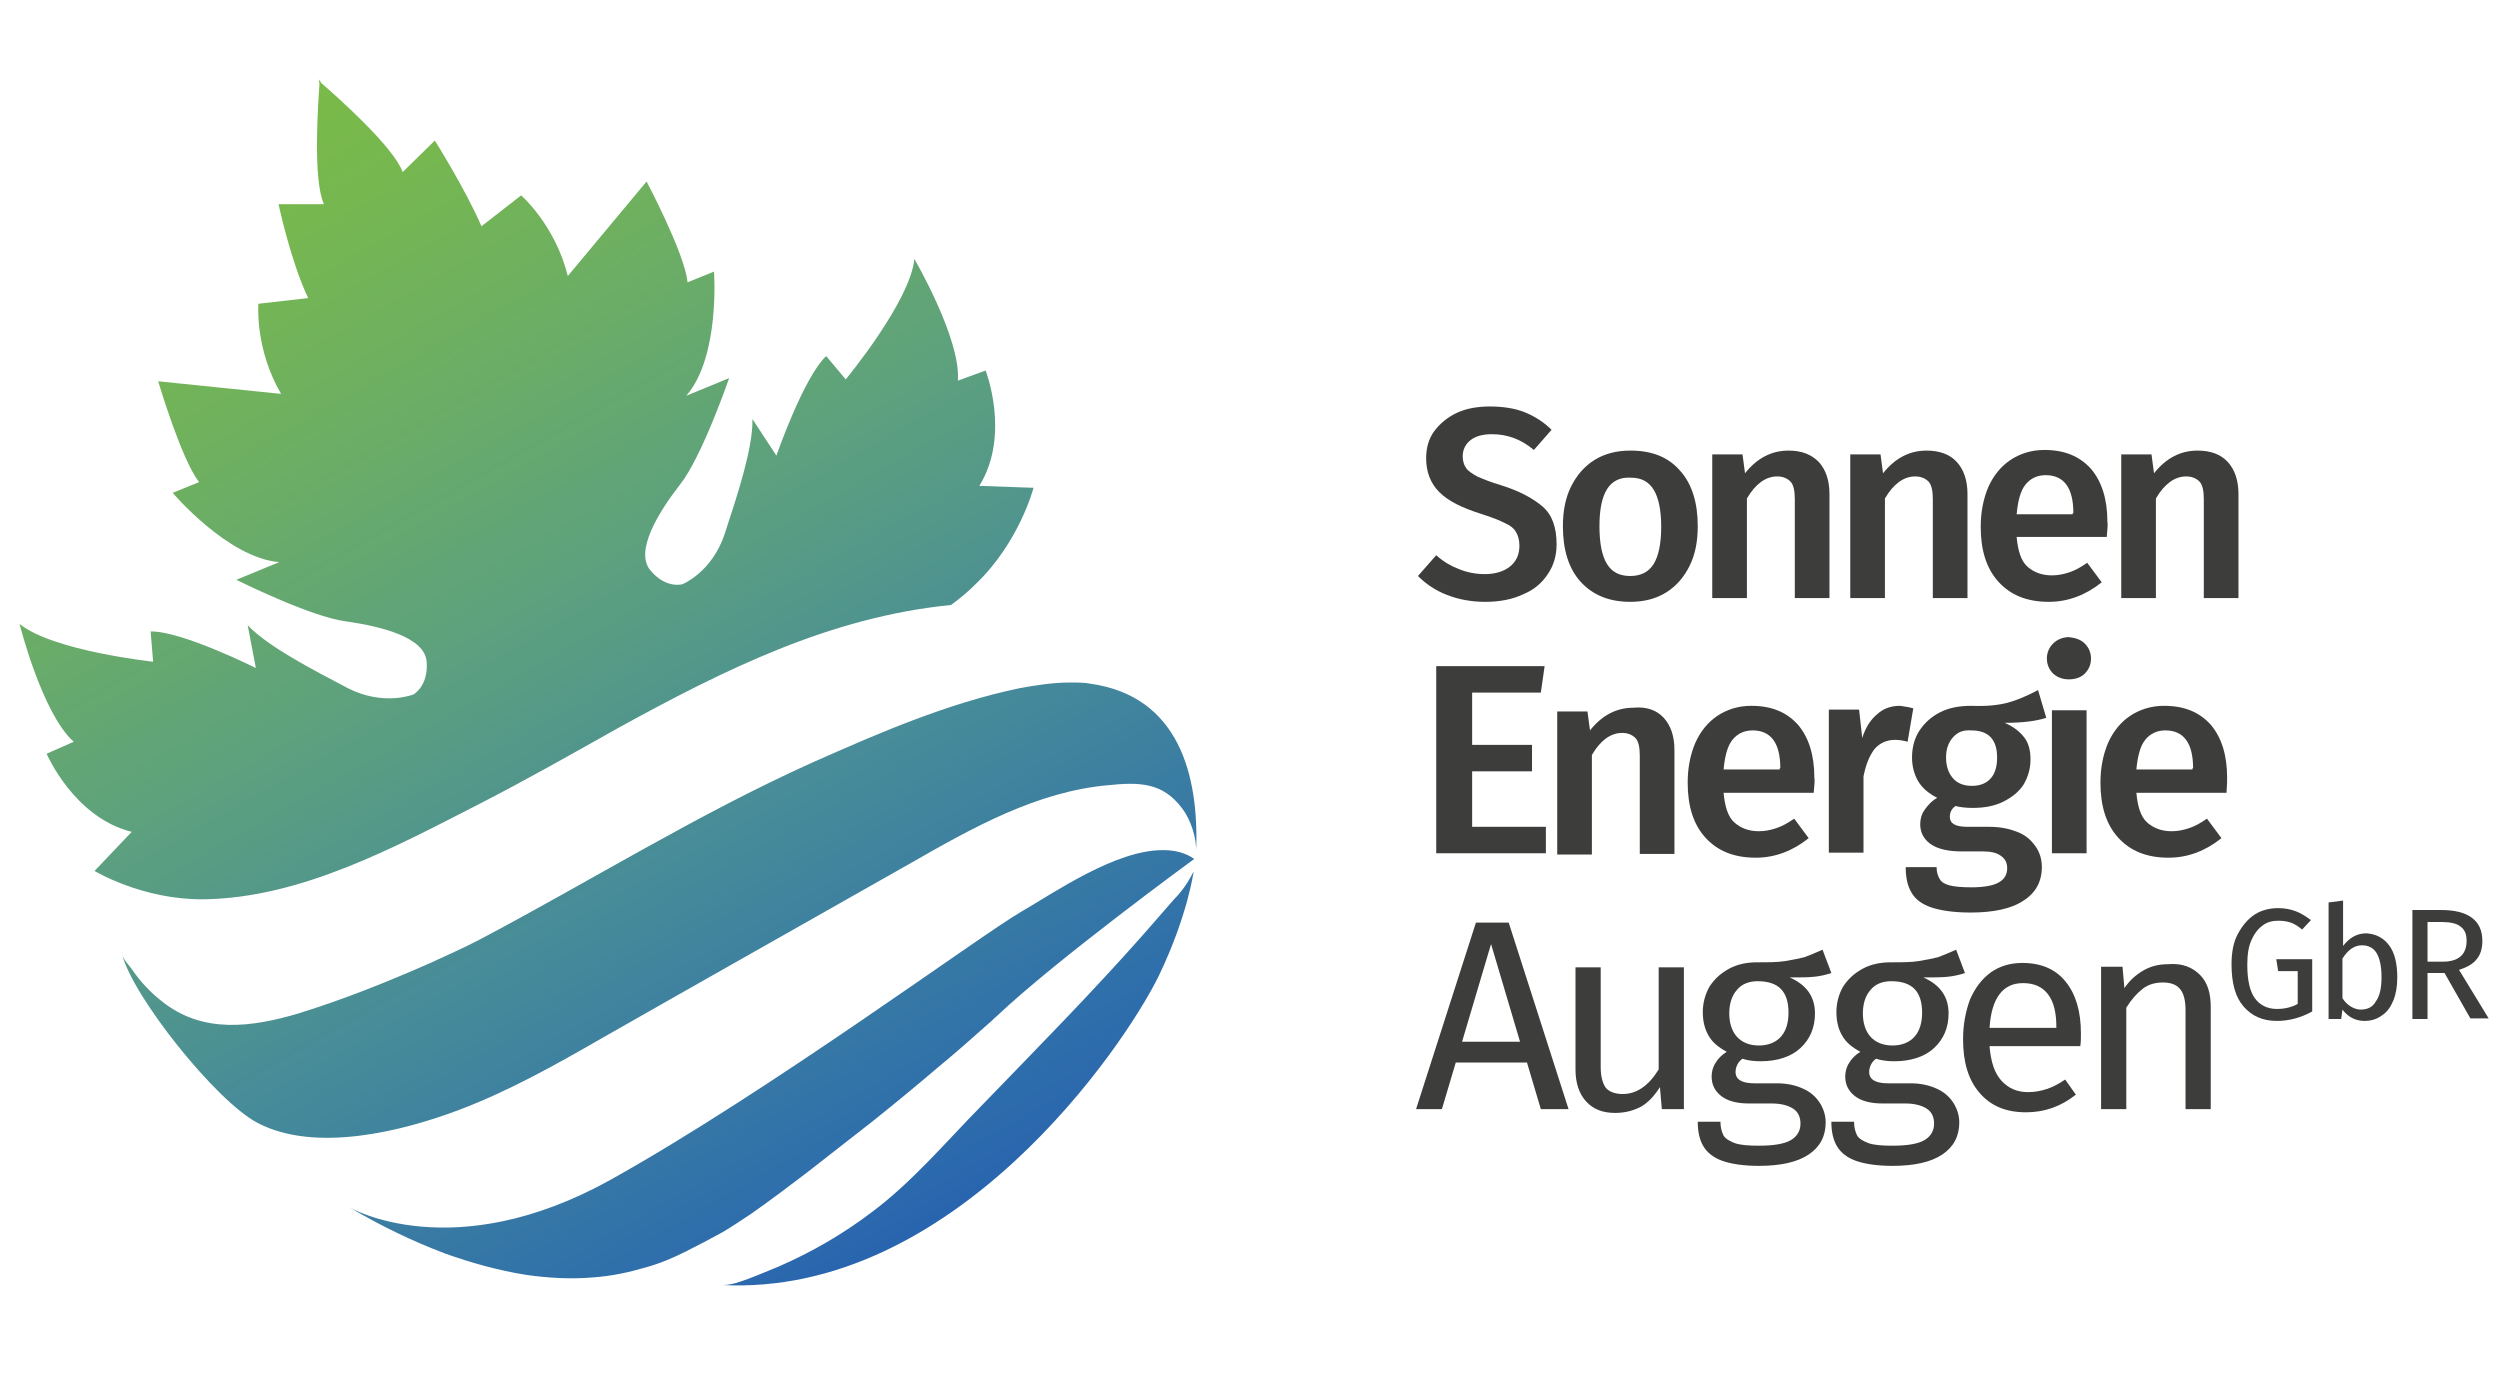
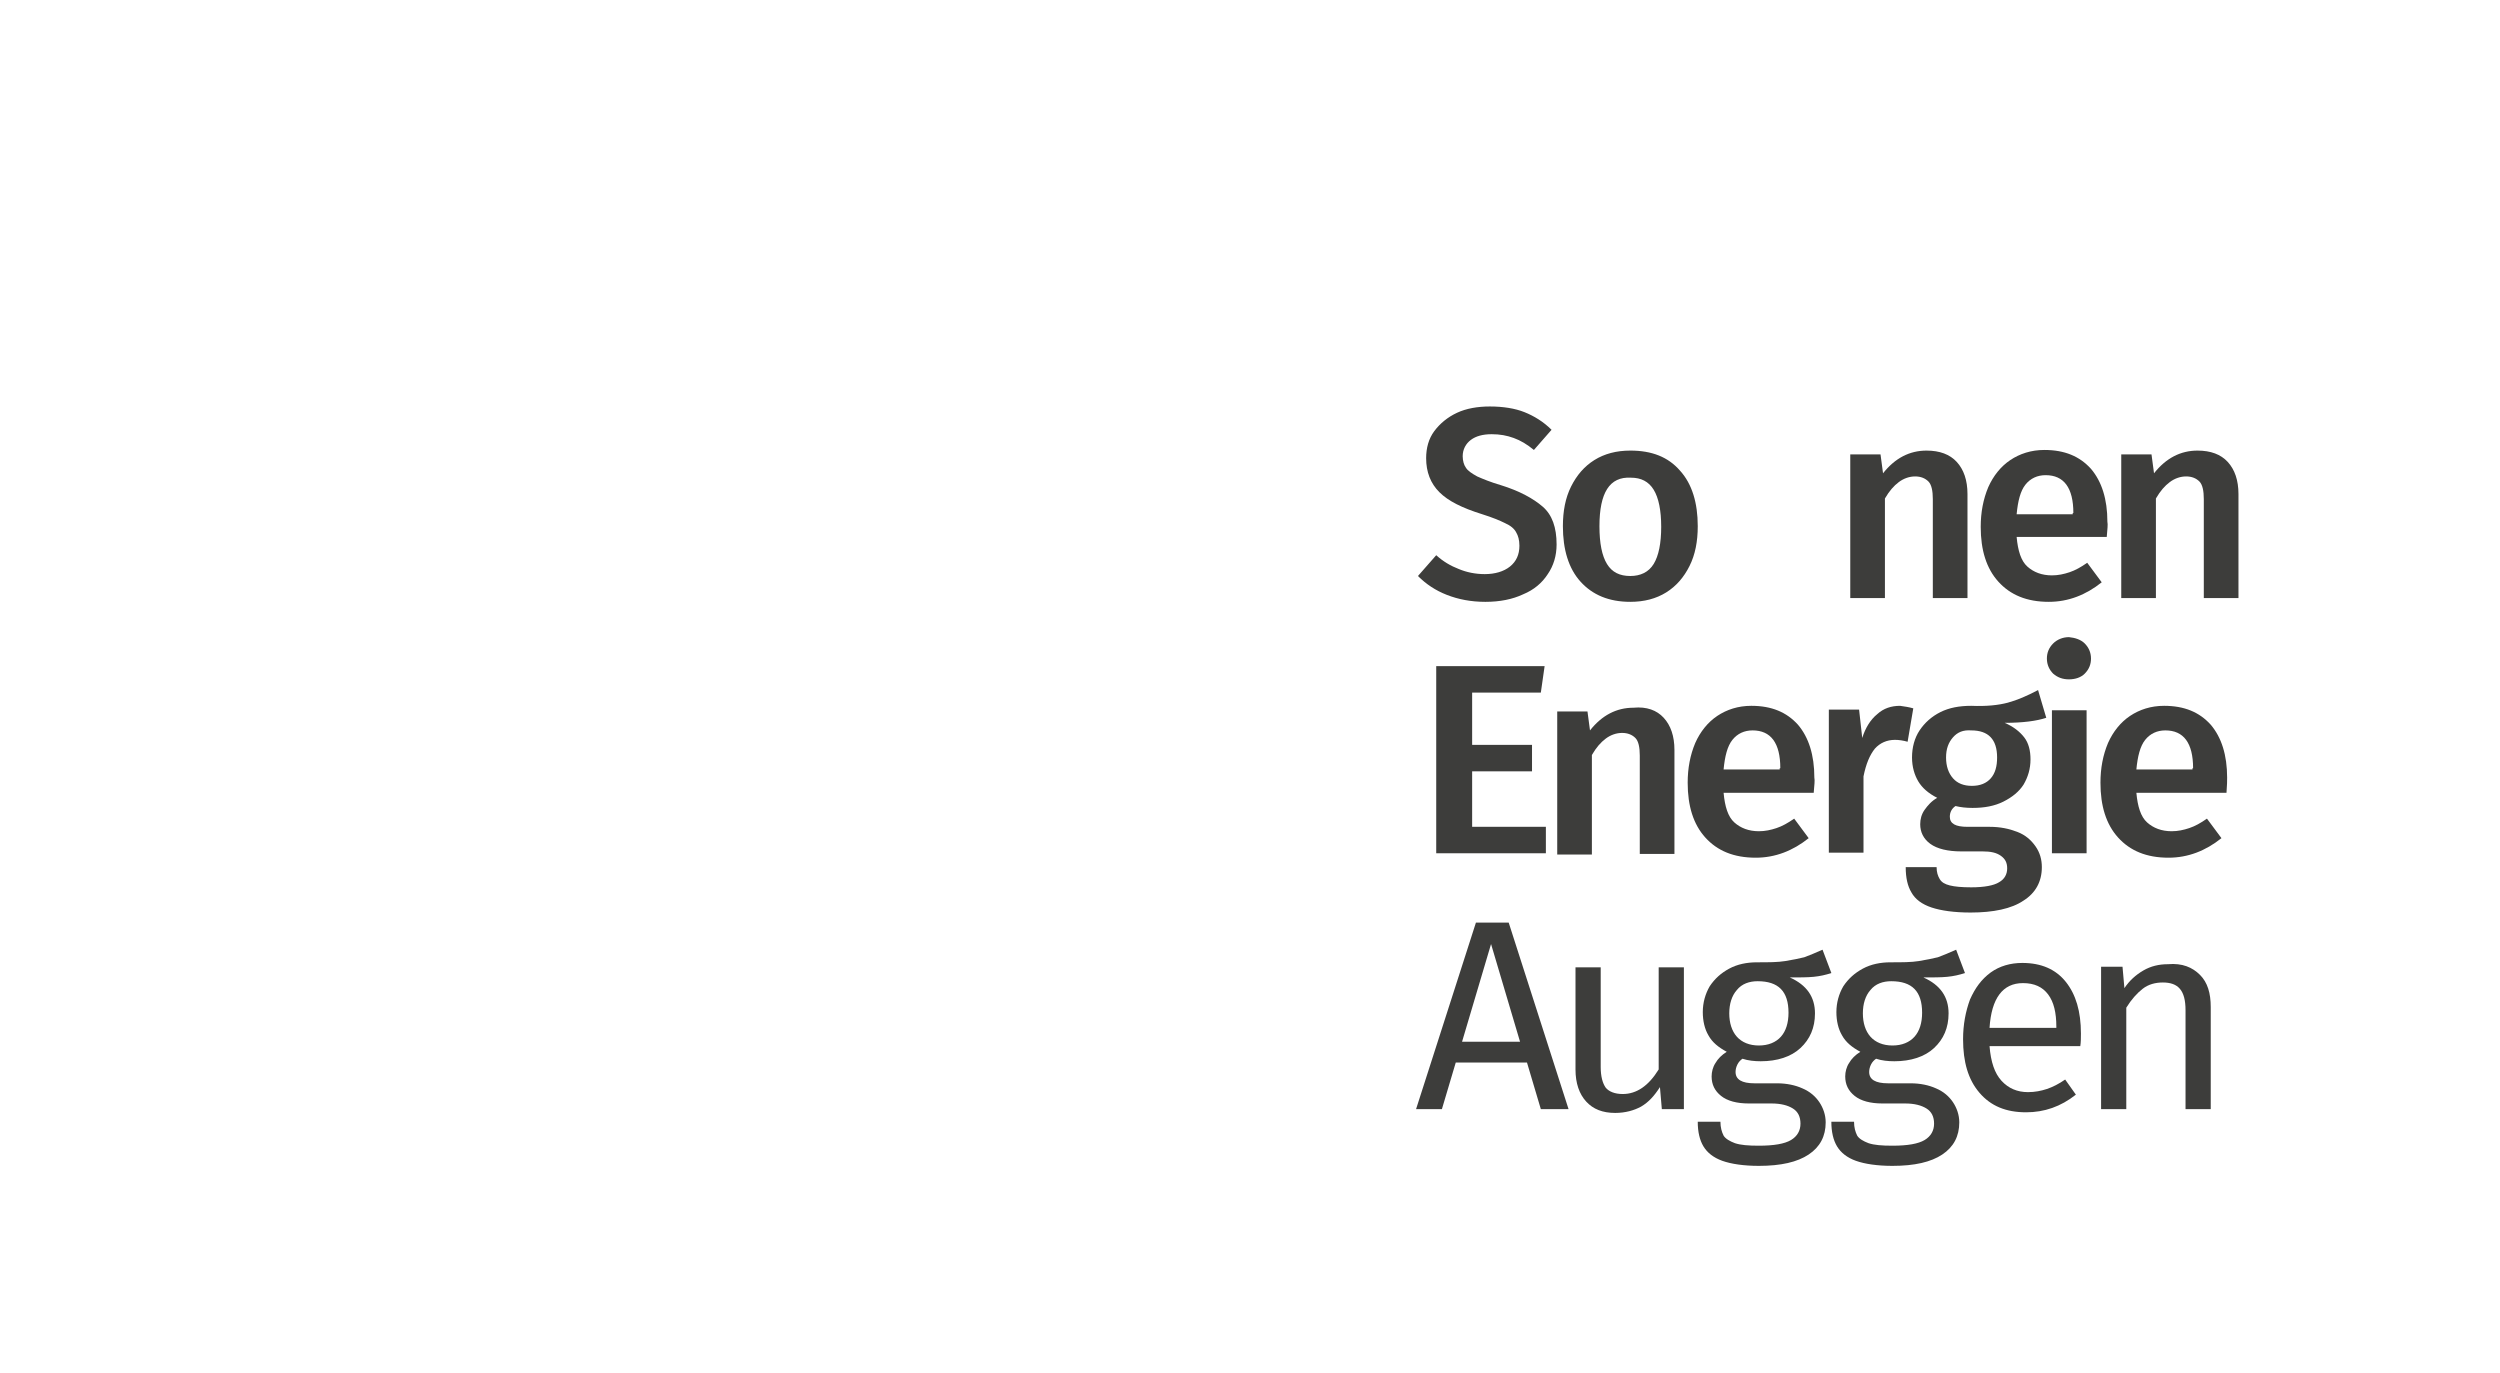
<svg xmlns="http://www.w3.org/2000/svg" xmlns:xlink="http://www.w3.org/1999/xlink" version="1.1" id="Ebene_1" x="0px" y="0px" viewBox="0 0 396.7 217.8" style="enable-background:new 0 0 396.7 217.8;" xml:space="preserve">
  <style type="text/css"> .st0{clip-path:url(#SVGID_00000124162277764125365850000003263174952280889020_);fill:url(#SVGID_00000083796613884775213280000002411171704298543282_);} .st1{fill:#3D3D3B;} </style>
  <g>
    <defs>
-       <path id="SVGID_1_" d="M55.4,191.5C55.4,191.5,55.4,191.5,55.4,191.5C55.4,191.5,55.4,191.5,55.4,191.5 M186.3,142.7 c-1.6,1.8-3.2,3.7-4.8,5.5c-8.3,9.4-17.1,18.3-25.8,27.3c-5.6,5.7-10.9,12-17.3,16.8c-4.6,3.5-9.6,6.4-14.9,8.7 c-1.5,0.6-3.1,1.3-4.7,1.9c-1.4,0.5-2.9,1.1-4.4,1c36.9,2,64-37.8,69.5-49.1c4.6-9.6,5.5-16.5,5.5-16.5 C188.6,139.9,187.6,141.4,186.3,142.7 M162,144.7c-6.4,3.7-40,28.5-65.1,42.5c-25,13.9-41.3,4.5-41.6,4.3c4.9,2.9,10,5.4,15.3,7.4 c4.2,1.5,8.5,2.7,12.9,3.4c3.5,0.5,7.1,0.7,10.6,0.4c2.9-0.2,5.7-0.8,8.4-1.6c2.2-0.6,4.3-1.5,6.3-2.5c2-1,3.9-2,5.9-3.1 c1.5-0.9,3-1.9,4.5-2.9c3-2.1,5.9-4.3,8.8-6.5c3.5-2.7,7-5.5,10.5-8.2c3.5-2.8,6.9-5.6,10.3-8.5c2.8-2.3,5.5-4.7,8.2-7.1 c0.4-0.3,0.7-0.7,1.1-1c9.6-9.1,31.4-25,31.4-25c-1.4-1-3.1-1.4-4.9-1.4C177.1,134.8,167.2,141.7,162,144.7 M161.8,109.2 c-11.5,2.4-22.3,7.1-32.9,11.8c-18.2,8.2-35.2,18.8-52.8,28.1c-2.5,1.3-5.2,2.5-7.8,3.7c-6.8,3-13.8,5.8-20.9,8 c-7.4,2.2-15.2,3.3-21.7-1.9c-1.8-1.4-3.4-3.1-4.7-5c-0.5-0.7-1.4-1.6-1.6-2.4c1.6,6.5,14.8,23.2,21.5,26.7c9.2,4.8,23,1.3,32-2.1 c7.9-3,15.2-7.1,22.5-11.3c16.5-9.4,33-18.7,49.4-28c9.6-5.5,19.8-11.2,31-12.2c4.9-0.5,8.7-0.5,11.8,3.7c1.3,1.7,2.3,4.6,2.2,6.9 c0.5-12.3-2.8-24.7-16.7-26.7c-1.1-0.2-2.2-0.2-3.3-0.2C167.2,108.3,164.5,108.7,161.8,109.2 M50.7,12.9c-0.2-0.1-0.2-0.2-0.2-0.2 s0.1,0.2,0.2,0.5c-0.2,3-1.1,15.2,0.7,19.2l-7.2,0c0,0,1.9,9,4.7,14.9l-7.9,0.9c0,0-0.6,7.1,3.6,14.3l-19.5-2c0,0,3.7,12.5,6.5,16 l-4.2,1.7c0,0,8.7,10.3,16.9,11l-6.8,2.8c0,0,11.8,5.9,17.4,6.6c5.6,0.8,12.5,2.5,12.8,6.4c0.3,3.9-2.1,5.2-2.1,5.2 s-4.7,1.9-10.4-1c-5.7-3-12.7-6.6-15.9-10l1.3,6.8c0,0-11.8-5.9-16.7-5.8l0.4,4.8c0,0-15.9-1.7-21.2-6c0,0,3.6,14.3,8.6,18.7 l-4.3,1.9c0,0,4.3,10.1,13.5,12.4l-5.9,6.2c0,0,7.6,4.6,17.3,4.5c15.5-0.2,30.4-8.3,43.9-15.2c7.4-3.8,14.8-8,22.1-12.1 c16.6-9.1,33.4-17.5,52.6-19.4c1.4-1,2.7-2.1,3.9-3.3c7-6.7,9.2-15.3,9.2-15.3l-8.6-0.3c5-8.1,1-18.3,1-18.3l-4.4,1.6 c0.5-6.6-6.9-19.3-6.9-19.3c-0.7,6.8-10.9,19.1-10.9,19.1l-3.1-3.7c-3.6,3.4-7.9,15.8-7.9,15.8l-3.8-5.8 c0.1,4.6-2.4,12.1-4.4,18.2c-2,6.1-6.7,8-6.7,8s-2.6,0.8-5.1-2.2c-2.5-3,1.2-9.1,4.7-13.6c3.5-4.4,7.8-16.9,7.8-16.9l-6.8,2.8 c5.4-6.2,4.4-19.7,4.4-19.7l-4.2,1.7c-0.4-4.5-6.5-16-6.5-16l-12.5,15c-2-8.1-7.4-12.8-7.4-12.8l-6.3,4.9 C73.9,30.1,69,22.3,69,22.3l-5.1,5c-1.5-4.1-10.7-12.2-13-14.2c-0.1-0.4-0.2-0.5-0.2-0.5S50.7,12.7,50.7,12.9" />
-     </defs>
+       </defs>
    <clipPath id="SVGID_00000057866710290082800890000018032241290180902816_">
      <use xlink:href="#SVGID_1_" style="overflow:visible;" />
    </clipPath>
    <linearGradient id="SVGID_00000134938633071465020090000015266314329491542668_" gradientUnits="userSpaceOnUse" x1="-140.149" y1="530.081" x2="-139.149" y2="530.081" gradientTransform="matrix(-103.072 -178.526 -178.526 103.072 80334.312 -79461.578)">
      <stop offset="0" style="stop-color:#2965AE" />
      <stop offset="8.089262e-02" style="stop-color:#2F6FAB" />
      <stop offset="0.332" style="stop-color:#468B99" />
      <stop offset="0.558" style="stop-color:#5CA07F" />
      <stop offset="0.752" style="stop-color:#6CAE64" />
      <stop offset="0.906" style="stop-color:#76B750" />
      <stop offset="1" style="stop-color:#7ABA48" />
    </linearGradient>
    <polygon style="clip-path:url(#SVGID_00000057866710290082800890000018032241290180902816_);fill:url(#SVGID_00000134938633071465020090000015266314329491542668_);" points=" 49.9,287 -80.6,60.9 143.6,-68.5 274.1,157.5 " />
  </g>
  <g>
    <path class="st1" d="M241.9,65.4c1.5,0.6,3,1.5,4.3,2.8l-2.8,3.2c-1.1-0.9-2.1-1.5-3.2-1.9c-1.1-0.4-2.2-0.6-3.5-0.6 c-1.4,0-2.5,0.3-3.3,0.9c-0.8,0.6-1.3,1.5-1.3,2.6c0,0.7,0.2,1.4,0.5,1.8c0.3,0.5,0.9,0.9,1.8,1.4c0.9,0.4,2.1,0.9,3.8,1.4 c2.9,0.9,5.1,2.1,6.6,3.4s2.2,3.3,2.2,6c0,1.8-0.5,3.4-1.4,4.7c-0.9,1.4-2.2,2.5-3.9,3.2c-1.7,0.8-3.7,1.2-6,1.2 c-2.3,0-4.3-0.4-6.1-1.1c-1.8-0.7-3.3-1.7-4.6-3l2.9-3.3c1.1,1,2.3,1.7,3.6,2.2c1.2,0.5,2.6,0.8,4.1,0.8c1.6,0,3-0.4,4-1.2 c1-0.8,1.5-1.9,1.5-3.3c0-0.9-0.2-1.6-0.5-2.1c-0.3-0.6-0.9-1.1-1.8-1.5c-0.8-0.4-2-0.9-3.6-1.4c-3.2-1-5.4-2.1-6.8-3.5 c-1.4-1.4-2.1-3.2-2.1-5.4c0-1.6,0.4-3.1,1.3-4.3c0.9-1.2,2.1-2.2,3.6-2.9c1.5-0.7,3.3-1,5.2-1C238.5,64.5,240.4,64.8,241.9,65.4" />
    <path class="st1" d="M266.6,74.7c1.9,2.1,2.8,5.1,2.8,8.8c0,2.4-0.4,4.5-1.3,6.3c-0.9,1.8-2.1,3.2-3.7,4.2c-1.6,1-3.5,1.5-5.7,1.5 c-3.4,0-6-1.1-7.9-3.2c-1.9-2.1-2.8-5.1-2.8-8.8c0-2.4,0.4-4.5,1.3-6.3c0.9-1.8,2.1-3.2,3.7-4.2c1.6-1,3.5-1.5,5.7-1.5 C262.1,71.5,264.7,72.5,266.6,74.7 M253.8,83.5c0,2.7,0.4,4.7,1.2,6c0.8,1.3,2,1.9,3.7,1.9c1.6,0,2.9-0.6,3.7-1.9 c0.8-1.3,1.2-3.3,1.2-5.9s-0.4-4.6-1.2-5.9c-0.8-1.3-2-1.9-3.6-1.9C255.4,75.6,253.8,78.2,253.8,83.5" />
-     <path class="st1" d="M288.6,73.3c1.1,1.2,1.7,2.9,1.7,5.1v16.5h-5.5V79.2c0-1.3-0.2-2.3-0.7-2.8c-0.5-0.5-1.2-0.8-2.1-0.8 c-0.9,0-1.8,0.3-2.6,0.9c-0.8,0.6-1.5,1.4-2.2,2.6v15.8h-5.5V72.1h4.8l0.4,3c1.9-2.4,4.2-3.6,6.9-3.6 C285.9,71.5,287.4,72.1,288.6,73.3" />
    <path class="st1" d="M310.5,73.3c1.1,1.2,1.7,2.9,1.7,5.1v16.5h-5.5V79.2c0-1.3-0.2-2.3-0.7-2.8c-0.5-0.5-1.2-0.8-2.1-0.8 c-0.9,0-1.8,0.3-2.6,0.9c-0.8,0.6-1.5,1.4-2.2,2.6v15.8h-5.5V72.1h4.8l0.4,3c1.9-2.4,4.2-3.6,6.9-3.6 C307.8,71.5,309.4,72.1,310.5,73.3" />
    <path class="st1" d="M334.3,85.2h-14.3c0.2,2.2,0.7,3.8,1.7,4.7c1,0.9,2.3,1.4,3.9,1.4c1,0,1.9-0.2,2.8-0.5 c0.9-0.3,1.8-0.8,2.8-1.5l2.3,3.1c-2.5,2-5.3,3.1-8.4,3.1c-3.5,0-6.1-1.1-8-3.2c-1.9-2.1-2.8-5-2.8-8.7c0-2.3,0.4-4.4,1.2-6.3 c0.8-1.8,2-3.3,3.5-4.3c1.5-1,3.3-1.6,5.4-1.6c3.2,0,5.6,1,7.4,3c1.7,2,2.6,4.8,2.6,8.4C334.5,83.2,334.4,84,334.3,85.2 M329,81.4 c0-4-1.5-6-4.4-6c-1.3,0-2.4,0.5-3.2,1.5c-0.8,1-1.2,2.6-1.4,4.7h8.9V81.4z" />
    <path class="st1" d="M353.5,73.3c1.1,1.2,1.7,2.9,1.7,5.1v16.5h-5.5V79.2c0-1.3-0.2-2.3-0.7-2.8c-0.5-0.5-1.2-0.8-2.1-0.8 c-0.9,0-1.8,0.3-2.6,0.9c-0.8,0.6-1.5,1.4-2.2,2.6v15.8h-5.5V72.1h4.8l0.4,3c1.9-2.4,4.2-3.6,6.9-3.6 C350.8,71.5,352.4,72.1,353.5,73.3" />
    <polygon class="st1" points="245.1,105.7 244.5,109.9 233.6,109.9 233.6,118.2 243.1,118.2 243.1,122.4 233.6,122.4 233.6,131.2 245.3,131.2 245.3,135.4 227.9,135.4 227.9,105.7 " />
    <path class="st1" d="M264,113.9c1.1,1.2,1.7,2.9,1.7,5.1v16.5h-5.5v-15.6c0-1.3-0.2-2.3-0.7-2.8c-0.5-0.5-1.2-0.8-2.1-0.8 c-0.9,0-1.8,0.3-2.6,0.9c-0.8,0.6-1.5,1.4-2.2,2.6v15.8h-5.5v-22.7h4.8l0.4,3c1.9-2.4,4.2-3.6,6.9-3.6 C261.3,112.1,262.9,112.7,264,113.9" />
    <path class="st1" d="M287.8,125.8h-14.3c0.2,2.2,0.7,3.8,1.7,4.7c1,0.9,2.3,1.4,3.9,1.4c1,0,1.9-0.2,2.8-0.5 c0.9-0.3,1.8-0.8,2.8-1.5l2.3,3.1c-2.5,2-5.3,3.1-8.4,3.1c-3.5,0-6.1-1.1-8-3.2c-1.9-2.1-2.8-5-2.8-8.7c0-2.3,0.4-4.4,1.2-6.3 c0.8-1.8,2-3.3,3.5-4.3c1.5-1,3.3-1.6,5.4-1.6c3.2,0,5.6,1,7.4,3c1.7,2,2.6,4.8,2.6,8.4C288,123.8,287.9,124.6,287.8,125.8 M282.5,121.9c0-4-1.5-6-4.4-6c-1.3,0-2.4,0.5-3.2,1.5c-0.8,1-1.2,2.6-1.4,4.7h8.9V121.9z" />
    <path class="st1" d="M303.6,112.4l-0.9,5.3c-0.7-0.2-1.4-0.3-2-0.3c-1.3,0-2.4,0.5-3.2,1.4c-0.8,1-1.4,2.4-1.8,4.4v12.1h-5.5v-22.7 h4.8l0.5,4.5c0.5-1.6,1.3-2.9,2.4-3.8c1-0.9,2.2-1.3,3.6-1.3C302.2,112.1,302.9,112.2,303.6,112.4" />
    <path class="st1" d="M324.7,113.9c-1.5,0.5-3.7,0.8-6.6,0.8c1.4,0.6,2.4,1.4,3.1,2.3c0.7,0.9,1,2.1,1,3.5c0,1.5-0.4,2.8-1.1,4 c-0.7,1.1-1.8,2-3.2,2.7c-1.4,0.7-3,1-4.9,1c-1,0-1.9-0.1-2.7-0.3c-0.6,0.4-0.9,1-0.9,1.7c0,1.1,0.9,1.6,2.8,1.6h3.5 c1.7,0,3.1,0.3,4.4,0.8s2.2,1.3,2.9,2.3c0.7,1,1,2.1,1,3.3c0,2.3-1,4.1-2.9,5.3c-1.9,1.3-4.8,1.9-8.4,1.9c-2.6,0-4.7-0.3-6.2-0.8 c-1.5-0.5-2.6-1.3-3.2-2.4c-0.6-1-0.9-2.3-0.9-4h4.9c0,0.8,0.2,1.4,0.5,1.9c0.3,0.5,0.8,0.8,1.6,1c0.8,0.2,1.9,0.3,3.4,0.3 c2.1,0,3.6-0.3,4.4-0.8c0.9-0.5,1.3-1.3,1.3-2.2c0-0.9-0.3-1.5-1-2c-0.7-0.5-1.6-0.7-2.9-0.7h-3.4c-2.1,0-3.8-0.4-4.9-1.2 c-1.1-0.8-1.6-1.9-1.6-3.1c0-0.8,0.2-1.6,0.7-2.3c0.5-0.7,1.1-1.4,2-1.9c-1.4-0.7-2.4-1.6-3-2.6c-0.6-1-1-2.3-1-3.8 c0-1.6,0.4-3.1,1.2-4.3c0.8-1.2,1.9-2.2,3.3-2.9c1.4-0.7,3-1,4.9-1c2.4,0.1,4.3-0.1,5.8-0.5c1.5-0.4,3.1-1.1,4.8-2L324.7,113.9z M309.9,117c-0.7,0.8-1.1,1.8-1.1,3.2c0,1.4,0.4,2.5,1.1,3.3s1.7,1.2,3,1.2c1.3,0,2.3-0.4,3-1.2c0.7-0.8,1-1.9,1-3.3 c0-2.9-1.4-4.3-4.1-4.3C311.5,115.8,310.6,116.2,309.9,117" />
    <path class="st1" d="M330.8,102.1c0.6,0.6,1,1.4,1,2.4c0,0.9-0.3,1.7-1,2.4c-0.6,0.6-1.5,0.9-2.5,0.9c-1,0-1.8-0.3-2.5-0.9 c-0.6-0.6-1-1.4-1-2.4c0-0.9,0.3-1.7,1-2.4c0.6-0.6,1.5-1,2.5-1C329.3,101.2,330.2,101.5,330.8,102.1 M331.1,135.4h-5.5v-22.7h5.5 V135.4z" />
    <path class="st1" d="M353.3,125.8H339c0.2,2.2,0.7,3.8,1.7,4.7c1,0.9,2.3,1.4,3.9,1.4c1,0,1.9-0.2,2.8-0.5c0.9-0.3,1.8-0.8,2.8-1.5 l2.3,3.1c-2.5,2-5.3,3.1-8.4,3.1c-3.5,0-6.1-1.1-8-3.2c-1.9-2.1-2.8-5-2.8-8.7c0-2.3,0.4-4.4,1.2-6.3c0.8-1.8,2-3.3,3.5-4.3 c1.5-1,3.3-1.6,5.4-1.6c3.2,0,5.6,1,7.4,3c1.7,2,2.6,4.8,2.6,8.4C353.4,123.8,353.4,124.6,353.3,125.8 M348,121.9c0-4-1.5-6-4.4-6 c-1.3,0-2.4,0.5-3.2,1.5c-0.8,1-1.2,2.6-1.4,4.7h8.9V121.9z" />
    <path class="st1" d="M244.5,176l-2.2-7.4H231l-2.2,7.4h-4.1l9.5-29.6h5.2l9.5,29.6H244.5z M232,165.3h9.2l-4.6-15.5L232,165.3z" />
    <path class="st1" d="M267.1,176h-3.4l-0.3-3.5c-0.9,1.4-1.8,2.4-3,3.1c-1.1,0.6-2.5,1-4.1,1c-2,0-3.5-0.6-4.6-1.8s-1.7-2.9-1.7-5.1 v-16.2h4v15.8c0,1.5,0.3,2.6,0.8,3.3c0.5,0.6,1.4,1,2.7,1c2.2,0,4.1-1.3,5.7-3.9v-16.2h4V176z" />
    <path class="st1" d="M290.6,154.4c-0.9,0.3-1.8,0.5-2.8,0.6c-1,0.1-2.3,0.1-3.8,0.1c2.7,1.2,4,3.1,4,5.7c0,2.3-0.8,4.1-2.3,5.5 s-3.7,2.1-6.3,2.1c-1,0-2-0.1-2.9-0.4c-0.3,0.2-0.6,0.5-0.8,0.9c-0.2,0.4-0.3,0.8-0.3,1.2c0,1.2,1,1.8,3,1.8h3.6 c1.5,0,2.9,0.3,4,0.8c1.2,0.5,2.1,1.3,2.7,2.2c0.6,0.9,1,2,1,3.2c0,2.2-0.9,3.9-2.7,5.1c-1.8,1.2-4.4,1.8-7.9,1.8 c-2.4,0-4.4-0.3-5.8-0.8s-2.4-1.3-3-2.3c-0.6-1-0.9-2.3-0.9-3.9h3.6c0,0.9,0.2,1.6,0.5,2.2c0.3,0.5,1,0.9,1.8,1.2 c0.9,0.3,2.1,0.4,3.8,0.4c2.4,0,4.1-0.3,5.1-0.9c1-0.6,1.5-1.5,1.5-2.6c0-1.1-0.4-1.9-1.2-2.4c-0.8-0.5-1.9-0.8-3.4-0.8h-3.6 c-1.9,0-3.4-0.4-4.4-1.2c-1-0.8-1.5-1.8-1.5-3.1c0-0.7,0.2-1.5,0.6-2.1c0.4-0.7,1-1.3,1.8-1.8c-1.3-0.7-2.3-1.5-2.9-2.6 c-0.6-1-0.9-2.3-0.9-3.7c0-1.5,0.4-2.9,1.1-4.1c0.8-1.2,1.8-2.1,3.1-2.8c1.3-0.7,2.8-1,4.4-1c1.8,0,3.3,0,4.5-0.2 c1.2-0.2,2.2-0.4,3-0.6c0.8-0.3,1.8-0.7,2.9-1.2L290.6,154.4z M275.6,157.1c-0.8,0.9-1.2,2.2-1.2,3.7c0,1.5,0.4,2.8,1.2,3.7 c0.8,0.9,2,1.4,3.5,1.4c1.5,0,2.7-0.5,3.5-1.4c0.8-0.9,1.2-2.2,1.2-3.8c0-3.4-1.6-5-4.9-5C277.6,155.7,276.4,156.1,275.6,157.1" />
    <path class="st1" d="M311.8,154.4c-0.9,0.3-1.8,0.5-2.8,0.6c-1,0.1-2.3,0.1-3.8,0.1c2.7,1.2,4,3.1,4,5.7c0,2.3-0.8,4.1-2.3,5.5 s-3.7,2.1-6.3,2.1c-1,0-2-0.1-2.9-0.4c-0.3,0.2-0.6,0.5-0.8,0.9c-0.2,0.4-0.3,0.8-0.3,1.2c0,1.2,1,1.8,3,1.8h3.6 c1.5,0,2.9,0.3,4,0.8c1.2,0.5,2.1,1.3,2.7,2.2c0.6,0.9,1,2,1,3.2c0,2.2-0.9,3.9-2.7,5.1c-1.8,1.2-4.4,1.8-7.9,1.8 c-2.4,0-4.4-0.3-5.8-0.8s-2.4-1.3-3-2.3c-0.6-1-0.9-2.3-0.9-3.9h3.6c0,0.9,0.2,1.6,0.5,2.2c0.3,0.5,1,0.9,1.8,1.2 c0.9,0.3,2.1,0.4,3.8,0.4c2.4,0,4.1-0.3,5.1-0.9c1-0.6,1.5-1.5,1.5-2.6c0-1.1-0.4-1.9-1.2-2.4c-0.8-0.5-1.9-0.8-3.4-0.8h-3.6 c-1.9,0-3.4-0.4-4.4-1.2c-1-0.8-1.5-1.8-1.5-3.1c0-0.7,0.2-1.5,0.6-2.1c0.4-0.7,1-1.3,1.8-1.8c-1.3-0.7-2.3-1.5-2.9-2.6 c-0.6-1-0.9-2.3-0.9-3.7c0-1.5,0.4-2.9,1.1-4.1c0.8-1.2,1.8-2.1,3.1-2.8c1.3-0.7,2.8-1,4.4-1c1.8,0,3.3,0,4.5-0.2 c1.2-0.2,2.2-0.4,3-0.6c0.8-0.3,1.8-0.7,2.9-1.2L311.8,154.4z M296.8,157.1c-0.8,0.9-1.2,2.2-1.2,3.7c0,1.5,0.4,2.8,1.2,3.7 c0.8,0.9,2,1.4,3.5,1.4c1.5,0,2.7-0.5,3.5-1.4c0.8-0.9,1.2-2.2,1.2-3.8c0-3.4-1.6-5-4.9-5C298.8,155.7,297.6,156.1,296.8,157.1" />
    <path class="st1" d="M330.1,166h-14.4c0.2,2.5,0.8,4.3,1.9,5.5c1.1,1.2,2.5,1.8,4.2,1.8c1.1,0,2.1-0.2,3-0.5 c0.9-0.3,1.9-0.8,2.9-1.5l1.7,2.4c-2.4,1.9-5,2.8-7.9,2.8c-3.2,0-5.6-1-7.4-3.1c-1.8-2.1-2.6-4.9-2.6-8.5c0-2.3,0.4-4.4,1.1-6.3 c0.8-1.8,1.8-3.2,3.3-4.3c1.4-1,3.1-1.5,5-1.5c3,0,5.3,1,6.9,3c1.6,2,2.4,4.7,2.4,8.2C330.2,164.7,330.2,165.4,330.1,166 M326.3,162.9c0-2.2-0.4-3.9-1.3-5.1c-0.9-1.2-2.2-1.8-4-1.8c-3.2,0-5,2.4-5.3,7.1h10.6V162.9z" />
    <path class="st1" d="M349.1,154.7c1.2,1.2,1.7,2.9,1.7,5.1V176h-4v-15.7c0-1.6-0.3-2.7-0.9-3.4c-0.6-0.7-1.5-1-2.7-1 c-1.2,0-2.3,0.3-3.2,1c-0.9,0.7-1.8,1.7-2.6,3V176h-4v-22.6h3.4l0.3,3.4c0.8-1.2,1.8-2.1,3-2.8c1.2-0.7,2.5-1,3.9-1 C346.3,152.8,347.9,153.5,349.1,154.7" />
-     <path class="st1" d="M364.3,144.6c0.8,0.3,1.6,0.8,2.4,1.4l-1.4,1.5c-0.6-0.5-1.2-0.9-1.8-1.1c-0.6-0.2-1.2-0.3-2-0.3 c-0.9,0-1.7,0.2-2.4,0.7c-0.7,0.5-1.3,1.2-1.8,2.3c-0.5,1-0.7,2.4-0.7,4c0,2.4,0.4,4.2,1.2,5.3c0.8,1.1,2,1.7,3.5,1.7 c1.3,0,2.4-0.3,3.3-0.8v-5.2h-3.1l-0.3-1.9h5.7v8.3c-1.8,1-3.7,1.5-5.6,1.5c-2.3,0-4-0.8-5.3-2.3c-1.3-1.5-1.9-3.7-1.9-6.7 c0-1.9,0.3-3.5,1-4.8c0.7-1.3,1.6-2.4,2.7-3.1c1.1-0.7,2.4-1,3.7-1C362.6,144.1,363.5,144.3,364.3,144.6" />
-     <path class="st1" d="M379.1,150c0.9,1.2,1.3,2.9,1.3,5.1c0,1.4-0.2,2.6-0.6,3.6c-0.4,1-1,1.9-1.8,2.4c-0.8,0.6-1.7,0.9-2.8,0.9 c-1.4,0-2.6-0.6-3.5-1.8l-0.2,1.5h-2v-18.5l2.3-0.3v7.2c1-1.3,2.2-2,3.7-2C377,148.2,378.2,148.8,379.1,150 M377,158.9 c0.6-0.8,0.9-2.1,0.9-3.8c0-1.8-0.3-3.1-0.8-3.9c-0.5-0.8-1.3-1.2-2.3-1.2c-1.2,0-2.2,0.7-3.1,2.1v6.3c0.4,0.6,0.8,1,1.3,1.3 c0.5,0.3,1,0.5,1.6,0.5C375.7,160.2,376.5,159.8,377,158.9" />
-     <path class="st1" d="M387.9,154.4h-2.7v7.3h-2.4v-17.3h4.5c2.2,0,3.8,0.4,4.9,1.2c1.1,0.8,1.7,2,1.7,3.7c0,1.2-0.3,2.2-0.9,2.9 c-0.6,0.8-1.6,1.3-2.8,1.7l4.7,7.7H392L387.9,154.4z M387.6,152.6c1.3,0,2.2-0.3,2.8-0.8c0.6-0.5,1-1.3,1-2.5c0-1.1-0.3-1.8-1-2.3 c-0.6-0.5-1.7-0.7-3.1-0.7h-2.1v6.3H387.6z" />
  </g>
</svg>